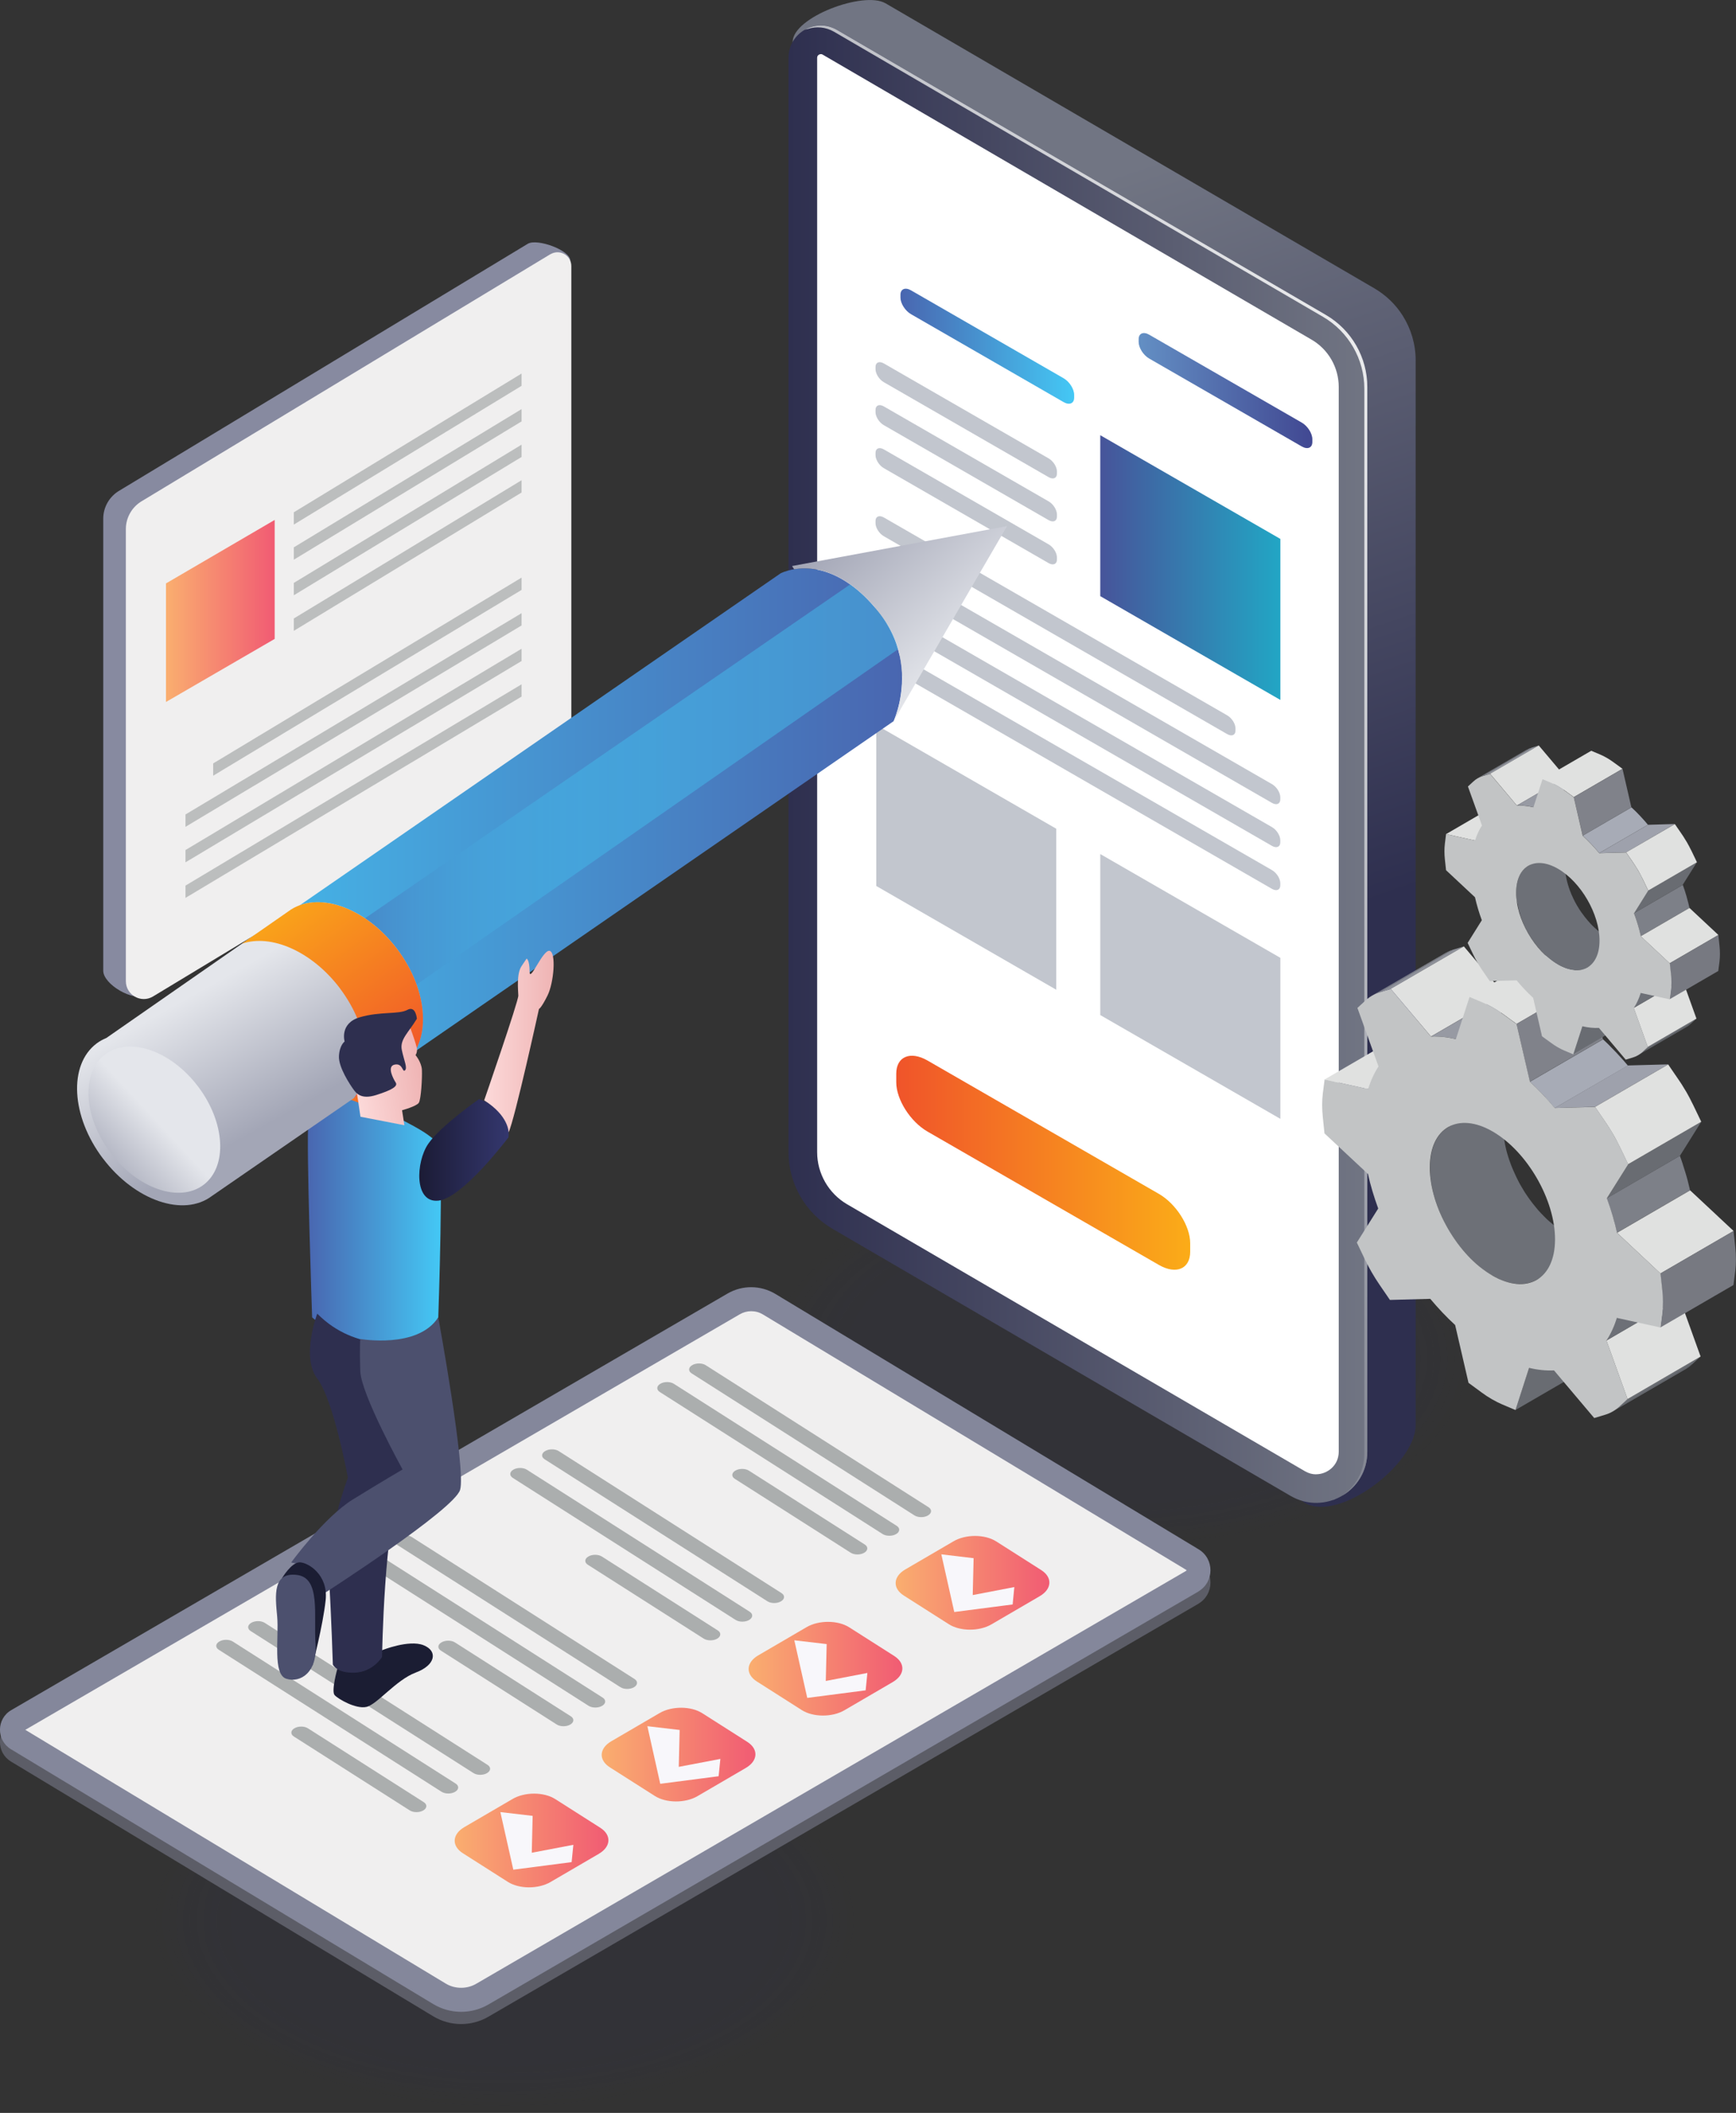
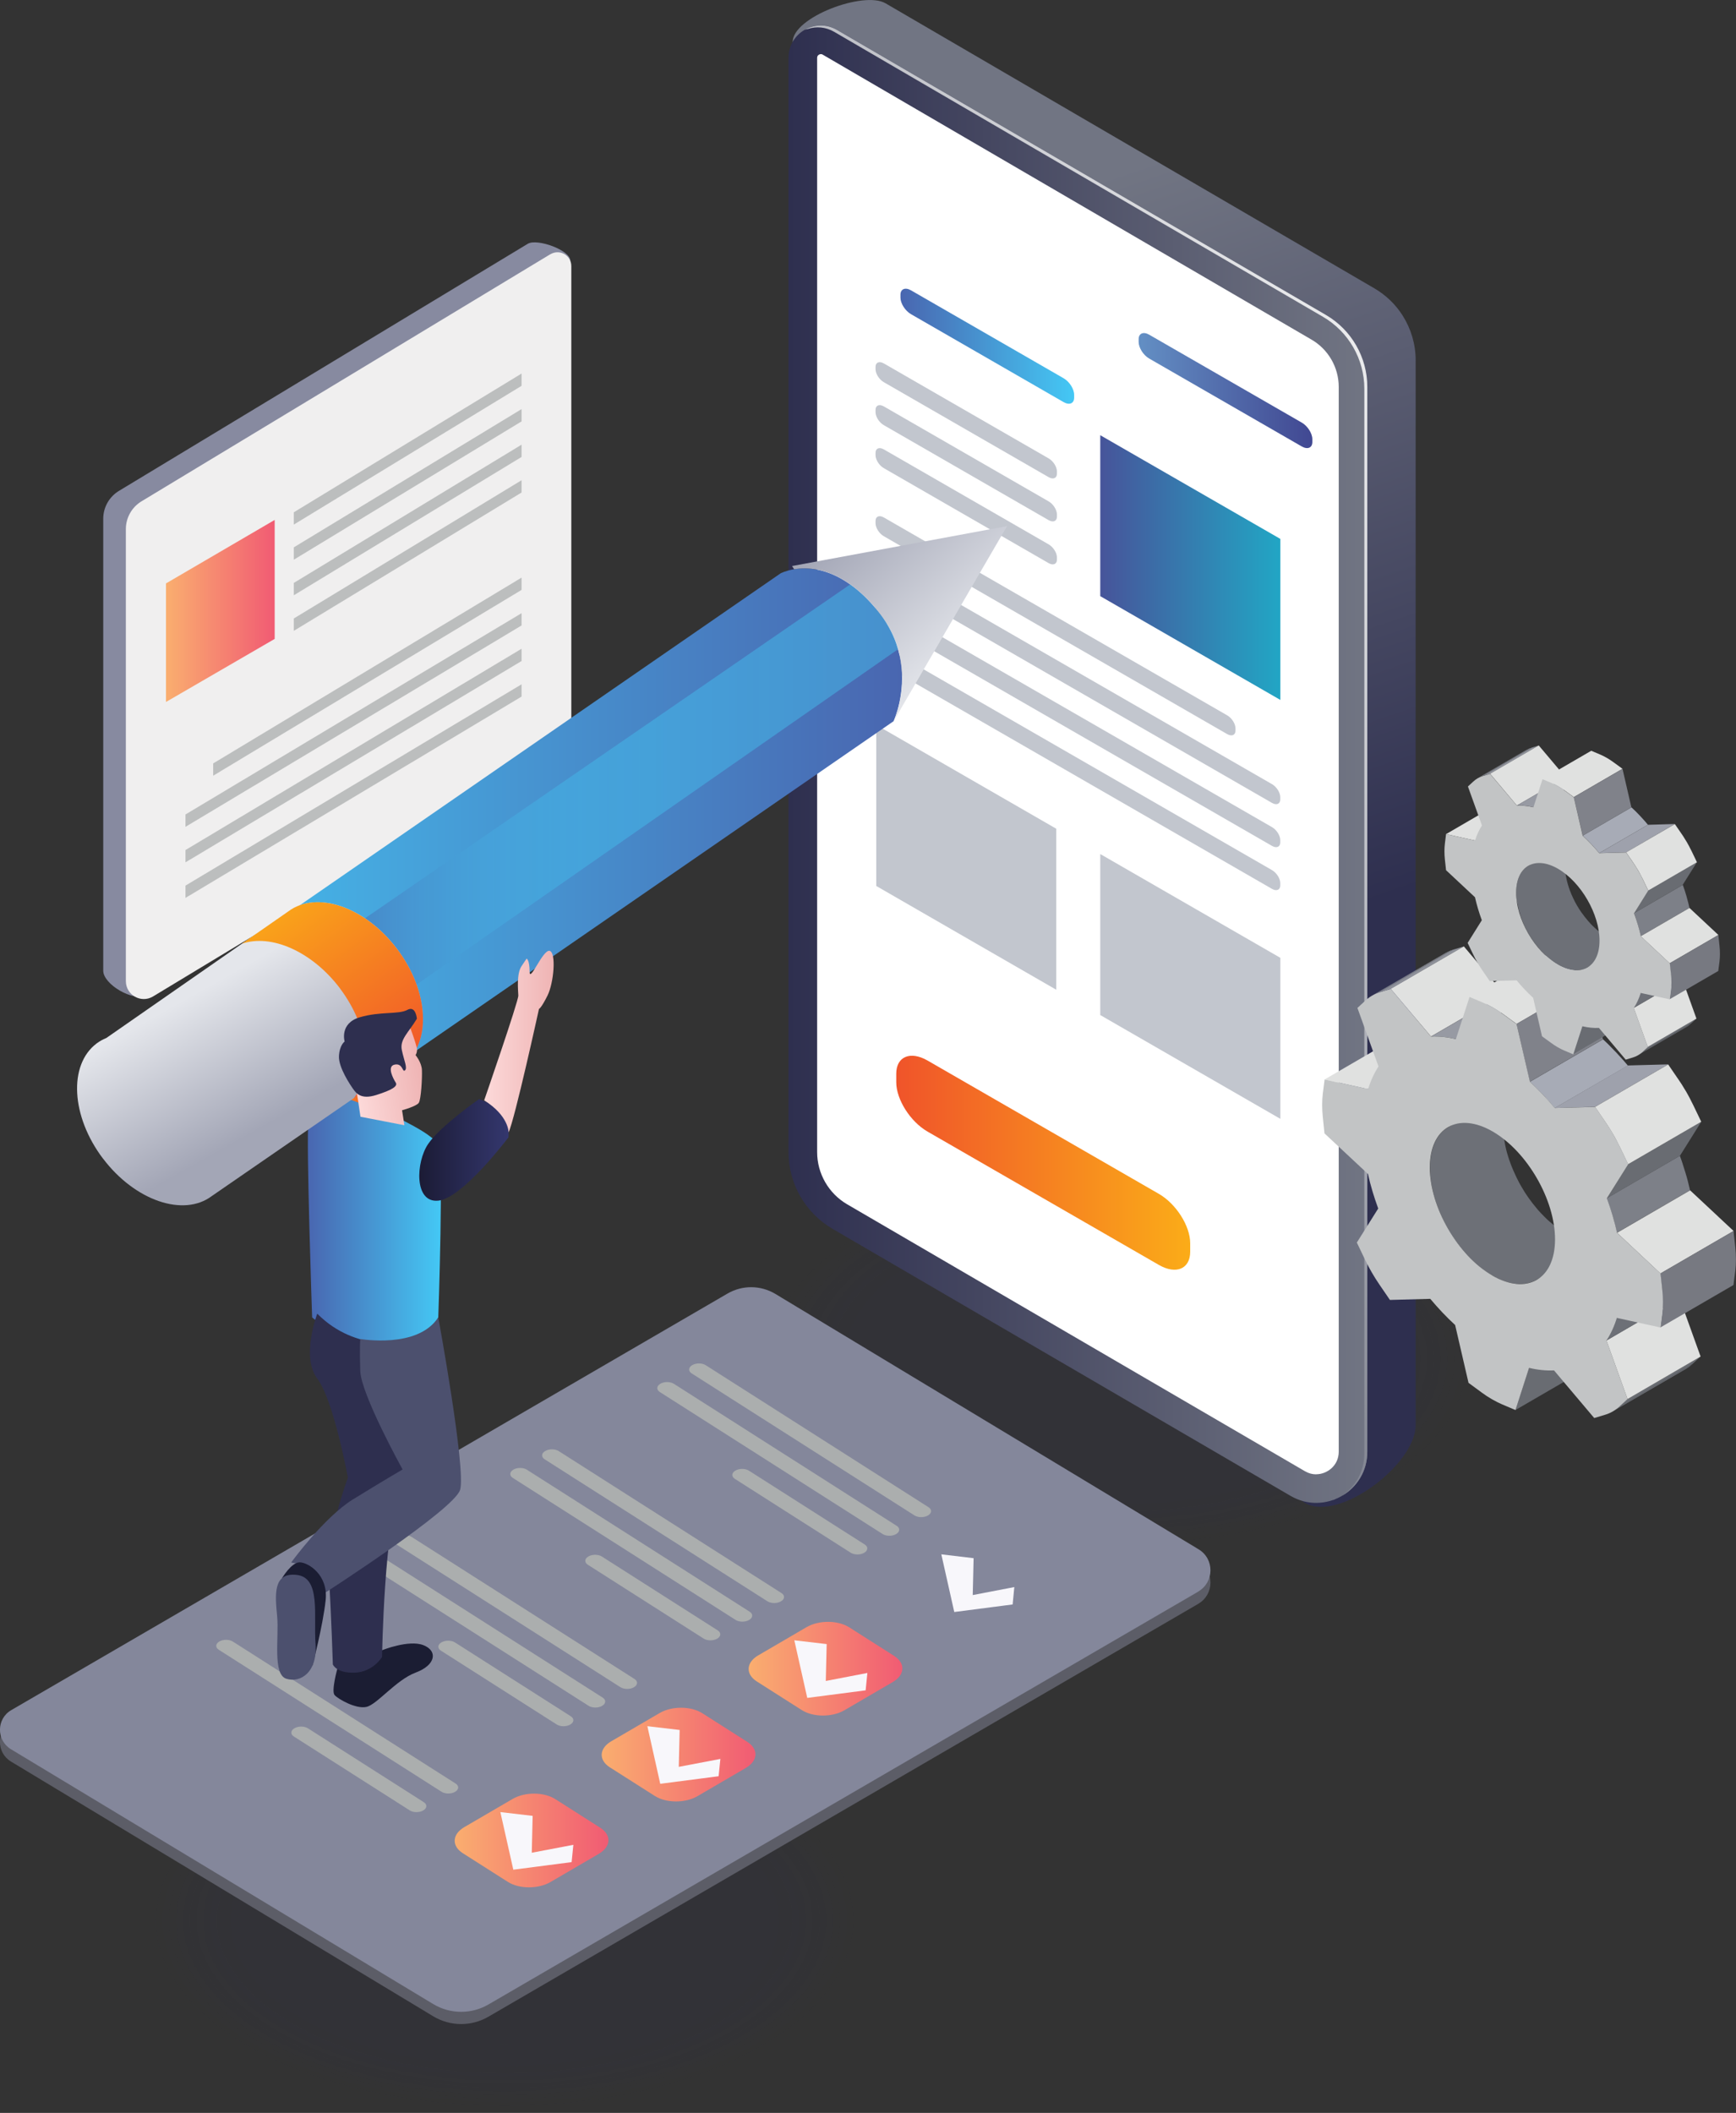
<svg xmlns="http://www.w3.org/2000/svg" xmlns:xlink="http://www.w3.org/1999/xlink" id="Layer_2" viewBox="0 0 238.77 290.52">
  <rect x="0" y="0" width="238.77" height="290.52" fill="#333333" stroke="none" />
  <defs>
    <style>.cls-1{opacity:.04;}.cls-1,.cls-2,.cls-3,.cls-4,.cls-5,.cls-6,.cls-7,.cls-8,.cls-9,.cls-10,.cls-11,.cls-12,.cls-13,.cls-14,.cls-15,.cls-16,.cls-17,.cls-18,.cls-19,.cls-20,.cls-21,.cls-22,.cls-23,.cls-24,.cls-25,.cls-26,.cls-27,.cls-28,.cls-29{fill:#2e2f4f;}.cls-30{fill:none;}.cls-2{opacity:.07;}.cls-3{opacity:.11;}.cls-31{fill:url(#linear-gradient);}.cls-32{clip-path:url(#clippath);}.cls-33{fill:#f8f7fb;}.cls-34{fill:#696c72;}.cls-35{fill:#f0efef;}.cls-36{fill:#fff;}.cls-37{fill:#7d8088;}.cls-38{fill:#81848c;}.cls-39{fill:#979aa3;}.cls-40{fill:#84879b;}.cls-41{fill:#9ea1ac;}.cls-42{fill:#c2c6ce;}.cls-43{fill:#c2c4c5;}.cls-44{fill:#8e919a;}.cls-45{fill:#858891;}.cls-46{fill:#abaeae;}.cls-47{fill:#a7abb6;}.cls-48{fill:#e0e1e0;}.cls-49{fill:#1b1d33;}.cls-50{fill:#898d95;}.cls-51{fill:#878aa0;}.cls-52{fill:#6d7077;}.cls-53{fill:#80828a;}.cls-54{fill:#5c5d67;}.cls-55{fill:#4c506e;}.cls-56{fill:#777981;}.cls-57{clip-path:url(#clippath-1);}.cls-58{clip-path:url(#clippath-4);}.cls-59{clip-path:url(#clippath-3);}.cls-60{clip-path:url(#clippath-2);}.cls-61{clip-path:url(#clippath-5);}.cls-5{opacity:.14;}.cls-6{opacity:.21;}.cls-7{opacity:.18;}.cls-8{opacity:.32;}.cls-62{fill:url(#linear-gradient-8);}.cls-63{fill:url(#linear-gradient-9);}.cls-64{fill:url(#linear-gradient-3);}.cls-65{fill:url(#linear-gradient-4);}.cls-66{fill:url(#linear-gradient-2);}.cls-67{fill:url(#linear-gradient-6);}.cls-68{fill:url(#linear-gradient-7);}.cls-69{fill:url(#linear-gradient-5);}.cls-70{fill:url(#linear-gradient-18);opacity:.43;}.cls-71{opacity:.14;}.cls-72{opacity:.75;}.cls-9{opacity:0;}.cls-73{fill:url(#linear-gradient-14);}.cls-74{fill:url(#linear-gradient-22);}.cls-75{fill:url(#linear-gradient-20);}.cls-76{fill:url(#linear-gradient-21);}.cls-77{fill:url(#linear-gradient-23);}.cls-78{fill:url(#linear-gradient-15);}.cls-79{fill:url(#linear-gradient-19);}.cls-80{fill:url(#linear-gradient-16);}.cls-81{fill:url(#linear-gradient-17);}.cls-82{fill:url(#linear-gradient-13);}.cls-83{fill:url(#linear-gradient-12);}.cls-84{fill:url(#linear-gradient-10);}.cls-85{fill:url(#linear-gradient-11);}.cls-86{fill:url(#linear-gradient-24);}.cls-87{fill:url(#linear-gradient-25);}.cls-88{isolation:isolate;}.cls-10{opacity:.57;}.cls-11{opacity:.61;}.cls-12{opacity:.54;}.cls-13{opacity:.5;}.cls-14{opacity:.89;}.cls-15{opacity:.82;}.cls-16{opacity:.86;}.cls-17{opacity:.79;}.cls-18{opacity:.68;}.cls-19{opacity:.71;}.cls-20{opacity:.75;}.cls-21{opacity:.29;}.cls-22{opacity:.25;}.cls-23{opacity:.46;}.cls-24{opacity:.43;}.cls-25{opacity:.39;}.cls-26{opacity:.36;}.cls-27{opacity:.64;}.cls-28{opacity:.93;}.cls-29{opacity:.96;}</style>
    <linearGradient id="linear-gradient" x1="-1121.39" y1="31.71" x2="-1156.2" y2="132.24" gradientTransform="translate(-990.88) rotate(-180) scale(1 -1)" gradientUnits="userSpaceOnUse">
      <stop offset="0" stop-color="#717583" />
      <stop offset="1" stop-color="#2e2f4f" />
    </linearGradient>
    <linearGradient id="linear-gradient-2" x1="-1178.95" y1="105.07" x2="-1099.34" y2="105.07" xlink:href="#linear-gradient" />
    <linearGradient id="linear-gradient-3" x1="151.33" y1="78.04" x2="176.1" y2="78.04" gradientUnits="userSpaceOnUse">
      <stop offset="0" stop-color="#47549a" />
      <stop offset=".99" stop-color="#22a5c4" />
    </linearGradient>
    <linearGradient id="linear-gradient-4" x1="123.85" y1="47.6" x2="147.73" y2="47.6" gradientUnits="userSpaceOnUse">
      <stop offset="0" stop-color="#4966b0" />
      <stop offset="1" stop-color="#44c8f5" />
    </linearGradient>
    <linearGradient id="linear-gradient-5" x1="156.61" y1="53.7" x2="180.49" y2="53.7" gradientUnits="userSpaceOnUse">
      <stop offset="0" stop-color="#638fc4" />
      <stop offset="1" stop-color="#414892" />
    </linearGradient>
    <linearGradient id="linear-gradient-6" x1="-1154.6" y1="159.87" x2="-1114.16" y2="159.87" gradientTransform="translate(-990.88) rotate(-180) scale(1 -1)" gradientUnits="userSpaceOnUse">
      <stop offset="0" stop-color="#fbac18" />
      <stop offset="1" stop-color="#f0542a" />
    </linearGradient>
    <linearGradient id="linear-gradient-7" x1="-1108.81" y1="124.38" x2="-1205.71" y2="60.83" gradientTransform="translate(-990.88) rotate(-180) scale(1 -1)" gradientUnits="userSpaceOnUse">
      <stop offset="0" stop-color="#717583" />
      <stop offset="1" stop-color="#fff" />
    </linearGradient>
    <linearGradient id="linear-gradient-8" x1="-1174.18" y1="206.3" x2="-1174.6" y2="206.02" xlink:href="#linear-gradient-7" />
    <linearGradient id="linear-gradient-9" x1="22.83" y1="84" x2="37.78" y2="84" gradientUnits="userSpaceOnUse">
      <stop offset="0" stop-color="#faae6f" />
      <stop offset=".99" stop-color="#f15c73" />
    </linearGradient>
    <linearGradient id="linear-gradient-10" x1="123.19" y1="217.63" x2="144.33" y2="217.63" xlink:href="#linear-gradient-9" />
    <linearGradient id="linear-gradient-11" x1="102.97" y1="229.44" x2="124.11" y2="229.44" xlink:href="#linear-gradient-9" />
    <linearGradient id="linear-gradient-12" x1="82.75" y1="241.25" x2="103.9" y2="241.25" xlink:href="#linear-gradient-9" />
    <linearGradient id="linear-gradient-13" x1="62.54" y1="253.07" x2="83.68" y2="253.07" xlink:href="#linear-gradient-9" />
    <linearGradient id="linear-gradient-14" x1="1000.05" y1="151.28" x2="1009.46" y2="151.28" gradientTransform="translate(-957.39)" xlink:href="#linear-gradient-6" />
    <linearGradient id="linear-gradient-15" x1="42.33" y1="168.02" x2="60.63" y2="168.02" xlink:href="#linear-gradient-4" />
    <linearGradient id="linear-gradient-16" x1="1009.84" y1="136.31" x2="1021.38" y2="136.31" gradientTransform="translate(-957.39)" gradientUnits="userSpaceOnUse">
      <stop offset="0" stop-color="#fcd9d9" />
      <stop offset="1" stop-color="#efb4b4" />
    </linearGradient>
    <linearGradient id="linear-gradient-17" x1="15.11" y1="120.49" x2="124.08" y2="120.49" gradientUnits="userSpaceOnUse">
      <stop offset="0" stop-color="#44c8f5" />
      <stop offset="1" stop-color="#4966b0" />
    </linearGradient>
    <linearGradient id="linear-gradient-18" x1="50.21" y1="109.29" x2="123.52" y2="109.29" gradientUnits="userSpaceOnUse">
      <stop offset="0" stop-color="#4966b0" />
      <stop offset=".03" stop-color="#4872b8" />
      <stop offset=".1" stop-color="#478ccb" />
      <stop offset=".18" stop-color="#45a2da" />
      <stop offset=".27" stop-color="#45b3e6" />
      <stop offset=".38" stop-color="#44bfee" />
      <stop offset=".55" stop-color="#44c6f3" />
      <stop offset="1" stop-color="#44c8f5" />
    </linearGradient>
    <linearGradient id="linear-gradient-19" x1="-331.55" y1="676.15" x2="-348.33" y2="663.45" gradientTransform="translate(-676.02 389.05) rotate(97.91) scale(1 -1)" gradientUnits="userSpaceOnUse">
      <stop offset=".02" stop-color="#a3a6b6" />
      <stop offset="1" stop-color="#e4e6eb" />
    </linearGradient>
    <linearGradient id="linear-gradient-20" x1="-320.24" y1="651.16" x2="-328.96" y2="658.3" gradientTransform="translate(-676.75 -78.96) rotate(135) scale(1 -1)" xlink:href="#linear-gradient-19" />
    <linearGradient id="linear-gradient-21" x1="-424.61" y1="741.49" x2="-408.52" y2="760.85" xlink:href="#linear-gradient-19" />
    <linearGradient id="linear-gradient-22" x1="-362.78" y1="670.29" x2="-340.24" y2="692.28" gradientTransform="translate(-676.02 389.05) rotate(97.91) scale(1 -1)" xlink:href="#linear-gradient-6" />
    <linearGradient id="linear-gradient-23" x1="1015.05" y1="158.12" x2="1027.34" y2="158.12" gradientTransform="translate(-957.39)" gradientUnits="userSpaceOnUse">
      <stop offset="0" stop-color="#1b1b35" />
      <stop offset="1" stop-color="#34376e" />
    </linearGradient>
    <linearGradient id="linear-gradient-24" x1="819.1" y1="195.02" x2="828.44" y2="195.02" gradientTransform="translate(-790.58 81.11) rotate(-8.84)" xlink:href="#linear-gradient-16" />
    <linearGradient id="linear-gradient-25" x1="1023.99" y1="143.2" x2="1033.54" y2="143.2" xlink:href="#linear-gradient-16" />
    <clipPath id="clippath">
      <path class="cls-30" d="m221.83,194.06l10.06-5.84c.32-.19.62-.41.9-.66l-10.06,5.84c-.28.26-.58.48-.9.66Z" />
    </clipPath>
    <clipPath id="clippath-1">
      <path class="cls-30" d="m198.78,131.05l-10.06,5.84c.35-.2.72-.36,1.11-.48l10.06-5.84c-.39.12-.76.28-1.11.48Z" />
    </clipPath>
    <clipPath id="clippath-2">
      <path class="cls-30" d="m220.95,184.32l10.06-5.84c.59-.9,1.07-1.94,1.43-3.11l-10.06,5.84c-.36,1.17-.84,2.21-1.43,3.11Z" />
    </clipPath>
    <clipPath id="clippath-3">
      <path class="cls-30" d="m225.29,145.08l6.7-3.89c.21-.12.41-.27.6-.44l-6.7,3.89c-.19.17-.39.32-.6.44Z" />
    </clipPath>
    <clipPath id="clippath-4">
      <path class="cls-30" d="m209.94,103.11l-6.7,3.89c.23-.13.48-.24.74-.32l6.7-3.89c-.26.08-.51.18-.74.32Z" />
    </clipPath>
    <clipPath id="clippath-5">
      <path class="cls-30" d="m224.7,138.59l6.7-3.89c.39-.6.71-1.29.95-2.07l-6.7,3.89c-.24.78-.56,1.47-.95,2.07Z" />
    </clipPath>
  </defs>
  <g id="Layer_1-2">
    <g class="cls-71">
      <ellipse class="cls-9" cx="153.91" cy="186.82" rx="49.84" ry="26.48" />
      <ellipse class="cls-1" cx="153.91" cy="186.82" rx="48.91" ry="25.98" />
      <ellipse class="cls-2" cx="153.91" cy="186.82" rx="47.97" ry="25.49" />
      <ellipse class="cls-3" cx="153.91" cy="186.82" rx="47.04" ry="24.99" />
      <ellipse class="cls-5" cx="153.91" cy="186.82" rx="46.11" ry="24.49" />
      <ellipse class="cls-7" cx="153.91" cy="186.82" rx="45.18" ry="24" />
      <ellipse class="cls-6" cx="153.91" cy="186.82" rx="44.24" ry="23.5" />
      <ellipse class="cls-22" cx="153.91" cy="186.82" rx="43.31" ry="23.01" />
      <ellipse class="cls-21" cx="153.91" cy="186.82" rx="42.38" ry="22.51" />
      <ellipse class="cls-8" cx="153.91" cy="186.82" rx="41.45" ry="22.02" />
      <ellipse class="cls-26" cx="153.91" cy="186.82" rx="40.51" ry="21.52" />
      <ellipse class="cls-25" cx="153.91" cy="186.82" rx="39.58" ry="21.03" />
      <ellipse class="cls-24" cx="153.91" cy="186.82" rx="38.65" ry="20.53" />
      <ellipse class="cls-23" cx="153.91" cy="186.82" rx="37.71" ry="20.04" />
      <ellipse class="cls-13" cx="153.91" cy="186.82" rx="36.78" ry="19.54" />
      <ellipse class="cls-12" cx="153.91" cy="186.82" rx="35.85" ry="19.05" />
      <ellipse class="cls-10" cx="153.91" cy="186.82" rx="34.92" ry="18.55" />
      <ellipse class="cls-11" cx="153.91" cy="186.82" rx="33.98" ry="18.05" />
      <ellipse class="cls-27" cx="153.91" cy="186.82" rx="33.05" ry="17.56" />
      <ellipse class="cls-18" cx="153.91" cy="186.82" rx="32.12" ry="17.06" />
      <ellipse class="cls-19" cx="153.91" cy="186.82" rx="31.19" ry="16.57" />
-       <ellipse class="cls-20" cx="153.91" cy="186.82" rx="30.25" ry="16.07" />
      <ellipse class="cls-17" cx="153.91" cy="186.82" rx="29.32" ry="15.58" />
      <ellipse class="cls-15" cx="153.91" cy="186.82" rx="28.39" ry="15.08" />
      <ellipse class="cls-16" cx="153.91" cy="186.82" rx="27.46" ry="14.59" />
      <ellipse class="cls-14" cx="153.91" cy="186.82" rx="26.52" ry="14.09" />
      <ellipse class="cls-28" cx="153.91" cy="186.82" rx="25.59" ry="13.6" />
      <ellipse class="cls-29" cx="153.91" cy="186.82" rx="24.66" ry="13.1" />
      <ellipse class="cls-4" cx="153.91" cy="186.82" rx="23.73" ry="12.6" />
    </g>
    <g class="cls-71">
      <ellipse class="cls-9" cx="69.41" cy="264.05" rx="49.84" ry="26.48" />
      <ellipse class="cls-1" cx="69.41" cy="264.05" rx="48.91" ry="25.98" />
      <ellipse class="cls-2" cx="69.41" cy="264.05" rx="47.97" ry="25.49" />
      <ellipse class="cls-3" cx="69.41" cy="264.05" rx="47.04" ry="24.99" />
      <ellipse class="cls-5" cx="69.41" cy="264.05" rx="46.11" ry="24.49" />
      <ellipse class="cls-7" cx="69.41" cy="264.05" rx="45.18" ry="24" />
      <ellipse class="cls-6" cx="69.41" cy="264.05" rx="44.24" ry="23.5" />
      <ellipse class="cls-22" cx="69.41" cy="264.05" rx="43.31" ry="23.01" />
      <ellipse class="cls-21" cx="69.41" cy="264.05" rx="42.38" ry="22.51" />
      <ellipse class="cls-8" cx="69.41" cy="264.05" rx="41.45" ry="22.02" />
      <ellipse class="cls-26" cx="69.41" cy="264.05" rx="40.51" ry="21.52" />
      <ellipse class="cls-25" cx="69.41" cy="264.05" rx="39.58" ry="21.03" />
      <ellipse class="cls-24" cx="69.41" cy="264.05" rx="38.65" ry="20.53" />
      <ellipse class="cls-23" cx="69.41" cy="264.05" rx="37.71" ry="20.04" />
      <ellipse class="cls-13" cx="69.41" cy="264.05" rx="36.78" ry="19.54" />
      <ellipse class="cls-12" cx="69.41" cy="264.05" rx="35.85" ry="19.05" />
      <ellipse class="cls-10" cx="69.41" cy="264.05" rx="34.92" ry="18.55" />
      <ellipse class="cls-11" cx="69.41" cy="264.05" rx="33.98" ry="18.05" />
      <ellipse class="cls-27" cx="69.41" cy="264.05" rx="33.05" ry="17.56" />
      <ellipse class="cls-18" cx="69.41" cy="264.05" rx="32.12" ry="17.06" />
      <ellipse class="cls-19" cx="69.41" cy="264.05" rx="31.19" ry="16.57" />
      <ellipse class="cls-20" cx="69.41" cy="264.05" rx="30.25" ry="16.07" />
      <ellipse class="cls-17" cx="69.41" cy="264.05" rx="29.32" ry="15.58" />
      <ellipse class="cls-15" cx="69.41" cy="264.05" rx="28.39" ry="15.08" />
      <ellipse class="cls-16" cx="69.41" cy="264.05" rx="27.46" ry="14.59" />
      <ellipse class="cls-14" cx="69.41" cy="264.05" rx="26.52" ry="14.09" />
      <ellipse class="cls-28" cx="69.41" cy="264.05" rx="25.59" ry="13.6" />
      <ellipse class="cls-29" cx="69.41" cy="264.05" rx="24.66" ry="13.1" />
      <ellipse class="cls-4" cx="69.41" cy="264.05" rx="23.73" ry="12.6" />
    </g>
    <path class="cls-31" d="m121.79.45l67.23,39.19c1.61.94,2.94,2.23,3.9,3.75,1.15,1.81,1.79,3.94,1.79,6.15v146.4c0,5.42-10.58,13.43-15.26,10.7l-27.58-19.57-30.69-21.77c-3.76-2.19-6.06-6.21-6.06-10.56L109.02,5.78c0-3.43,9.81-7.06,12.76-5.33Z" />
    <path class="cls-66" d="m177.5,205.68l-62.98-36.71c-3.76-2.19-6.07-6.21-6.07-10.56V7.95c0-3.43,3.72-5.56,6.68-3.84l67.24,39.19c3.52,2.05,5.69,5.83,5.69,9.9v146.41c0,5.42-5.88,8.8-10.56,6.07Z" />
    <path class="cls-36" d="m181.03,202.71c1.49,0,3.1-1.18,3.1-3.1V53.2c0-2.67-1.43-5.16-3.74-6.5L113.15,7.51c-.12-.07-.2-.07-.25-.07-.1,0-.51.09-.51.51v150.47c0,2.94,1.58,5.68,4.11,7.16l62.98,36.71c.49.29,1.01.43,1.54.43h0Z" />
    <polygon class="cls-64" points="151.33 81.97 176.1 96.24 176.1 74.1 151.33 59.84 151.33 81.97" />
    <polygon class="cls-42" points="151.33 139.57 176.1 153.84 176.1 131.7 151.33 117.43 151.33 139.57" />
    <polygon class="cls-42" points="120.52 121.82 145.28 136.09 145.28 113.95 120.52 99.68 120.52 121.82" />
    <path class="cls-65" d="m125.3,43.2l20.99,12.09c.8.46,1.45.18,1.45-.61v-.39c0-.8-.65-1.82-1.45-2.28l-20.99-12.09c-.8-.46-1.45-.18-1.45.61v.39c0,.8.65,1.82,1.45,2.28Z" />
    <path class="cls-69" d="m158.06,49.3l20.99,12.09c.8.46,1.45.18,1.45-.61v-.39c0-.8-.65-1.82-1.45-2.28l-20.99-12.09c-.8-.46-1.45-.18-1.45.61v.39c0,.8.65,1.82,1.45,2.28Z" />
    <path class="cls-42" d="m121.56,52.55l22.67,13.06c.63.36,1.14.14,1.14-.48v-.31c0-.63-.51-1.43-1.14-1.79l-22.67-13.06c-.63-.36-1.14-.14-1.14.48v.31c0,.63.51,1.43,1.14,1.79Z" />
    <path class="cls-42" d="m121.56,58.46l22.67,13.06c.63.36,1.14.14,1.14-.48v-.31c0-.63-.51-1.43-1.14-1.79l-22.67-13.06c-.63-.36-1.14-.14-1.14.48v.31c0,.63.51,1.43,1.14,1.79Z" />
    <path class="cls-42" d="m121.56,64.37l22.67,13.06c.63.36,1.14.14,1.14-.48v-.31c0-.63-.51-1.43-1.14-1.79l-22.67-13.06c-.63-.36-1.14-.14-1.14.48v.31c0,.63.51,1.43,1.14,1.79Z" />
    <path class="cls-42" d="m121.56,73.73l47.23,27.21c.63.36,1.14.14,1.14-.48v-.31c0-.63-.51-1.43-1.14-1.79l-47.23-27.21c-.63-.36-1.14-.14-1.14.48v.31c0,.63.51,1.43,1.14,1.79Z" />
    <path class="cls-42" d="m121.56,79.64l53.39,30.76c.63.36,1.14.14,1.14-.48v-.31c0-.63-.51-1.43-1.14-1.79l-53.39-30.76c-.63-.36-1.14-.14-1.14.48v.31c0,.63.51,1.43,1.14,1.79Z" />
    <path class="cls-42" d="m121.56,85.55l53.39,30.76c.63.36,1.14.14,1.14-.48v-.31c0-.63-.51-1.43-1.14-1.79l-53.39-30.76c-.63-.36-1.14-.14-1.14.48v.31c0,.63.51,1.43,1.14,1.79Z" />
    <path class="cls-42" d="m121.56,91.46l53.39,30.76c.63.36,1.14.14,1.14-.48v-.31c0-.63-.51-1.43-1.14-1.79l-53.39-30.76c-.63-.36-1.14-.14-1.14.48v.31c0,.63.51,1.43,1.14,1.79Z" />
    <path class="cls-67" d="m127.57,155.59l31.83,18.34c2.37,1.36,4.3.54,4.3-1.82v-1.17c0-2.37-1.94-5.42-4.3-6.78l-31.83-18.34c-2.37-1.36-4.3-.54-4.3,1.82v1.17c0,2.37,1.94,5.42,4.3,6.78Z" />
    <path class="cls-68" d="m187.65,199.87V53.46c0-4.08-2.17-7.85-5.69-9.9L114.72,4.37c-1.17-.68-2.46-.76-3.59-.39-.14.03-.29.06-.43.11,1.3-.73,2.95-.83,4.43.03l67.24,39.19c3.52,2.05,5.69,5.83,5.69,9.9v146.41c0,2.69-1.45,4.88-3.48,6.06,1.81-1.23,3.07-3.3,3.07-5.8Z" />
    <path class="cls-62" d="m183.45,206.21s-.08.03-.12.05c.12-.06.23-.12.34-.19-.07.05-.15.1-.22.14Z" />
    <path class="cls-51" d="m72.61,33.51l-56.19,33.95c-1.37.8-2.22,2.27-2.22,3.86v62.15c0,1.9,4.19,4.31,5.84,3.36l53.5-34.85c1.19-.7,1.93-1.97,1.93-3.36l2.97-62.77c0-1.47-4.56-3.08-5.83-2.34Z" />
    <path class="cls-35" d="m75.72,34.94l-56.19,33.95c-1.37.8-2.22,2.27-2.22,3.86v62.15c0,1.9,2.06,3.09,3.71,2.13l55.63-33.62c1.19-.7,1.93-1.97,1.93-3.36v-63.46c0-1.47-1.59-2.38-2.86-1.64Z" />
    <g class="cls-72">
      <polygon class="cls-46" points="71.74 51.36 71.74 53.05 40.41 72.13 40.41 70.44 71.74 51.36" />
      <polygon class="cls-46" points="71.74 56.25 71.74 57.94 40.41 76.96 40.41 75.26 71.74 56.25" />
      <polygon class="cls-46" points="71.74 61.14 71.74 62.83 40.41 81.85 40.41 80.15 71.74 61.14" />
      <polygon class="cls-46" points="71.74 66.03 71.74 67.72 40.41 86.74 40.41 85.04 71.74 66.03" />
    </g>
    <g class="cls-72">
      <polygon class="cls-46" points="71.74 79.42 71.74 81.11 29.32 106.66 29.32 104.97 71.74 79.42" />
      <polygon class="cls-46" points="71.74 84.31 71.74 86 25.51 113.69 25.51 111.99 71.74 84.31" />
      <polygon class="cls-46" points="71.74 89.2 71.74 90.89 25.51 118.57 25.51 116.88 71.74 89.2" />
      <polygon class="cls-46" points="71.74 94.09 71.74 95.78 25.51 123.46 25.51 121.77 71.74 94.09" />
    </g>
    <polygon class="cls-63" points="22.83 80.22 22.83 96.52 37.78 87.85 37.78 71.49 22.83 80.22" />
    <path class="cls-54" d="m164.82,220.52l-97.65,56.78c-2.35,1.36-5.25,1.34-7.58-.06L1.51,242.21c-2.04-1.23-2.01-4.19.04-5.38l98.52-57.28c2.04-1.18,4.55-1.16,6.57.05l58.22,35.12c2.19,1.32,2.17,4.51-.05,5.8Z" />
    <path class="cls-40" d="m164.82,218.84l-97.65,56.78c-2.35,1.36-5.25,1.34-7.58-.06L1.51,240.52c-2.04-1.23-2.01-4.19.04-5.38l98.52-57.28c2.04-1.18,4.55-1.16,6.57.05l58.22,35.12c2.19,1.32,2.17,4.51-.05,5.8Z" />
-     <path class="cls-35" d="m63.43,273.32c.73,0,1.45-.19,2.08-.56l97.65-56.78s.04-.08.03-.1l-58.25-35.14c-.49-.3-1.05-.45-1.62-.45s-1.1.15-1.58.43L3.48,237.85l57.81,34.88c.64.39,1.38.59,2.13.59h0Z" />
-     <path class="cls-84" d="m124.3,219.38l6.19,3.94c1.56,1,4.19,1.01,5.87.03l6.65-3.88c1.68-.98,1.77-2.58.21-3.58l-6.19-3.94c-1.56-1-4.19-1.01-5.87-.03l-6.65,3.88c-1.68.98-1.77,2.58-.21,3.58Z" />
    <path class="cls-46" d="m95.13,188.84l30.65,19.53c.49.31,1.33.32,1.86,0h0c.53-.31.56-.82.07-1.13l-30.65-19.53c-.49-.31-1.33-.32-1.86,0h0c-.53.31-.56.82-.07,1.13Z" />
    <path class="cls-46" d="m90.75,191.4l30.65,19.53c.49.31,1.33.32,1.86,0h0c.53-.31.56-.82.07-1.13l-30.65-19.53c-.49-.31-1.33-.32-1.86,0h0c-.53.31-.56.82-.07,1.13Z" />
    <path class="cls-46" d="m101.07,203.34l15.94,10.16c.49.31,1.33.32,1.86,0h0c.53-.31.56-.82.07-1.13l-15.94-10.16c-.49-.31-1.33-.32-1.86,0h0c-.53.31-.56.82-.07,1.13Z" />
    <polygon class="cls-33" points="139.28 220.61 131.25 221.65 129.47 213.72 133.91 214.25 133.79 219.32 139.51 218.22 139.28 220.61" />
    <path class="cls-85" d="m104.08,231.19l6.19,3.94c1.56,1,4.19,1.01,5.87.03l6.65-3.88c1.68-.98,1.77-2.58.21-3.58l-6.19-3.94c-1.56-1-4.19-1.01-5.87-.03l-6.65,3.88c-1.68.98-1.77,2.58-.21,3.58Z" />
    <path class="cls-46" d="m74.91,200.65l30.65,19.53c.49.31,1.33.32,1.86,0h0c.53-.31.56-.82.07-1.13l-30.65-19.53c-.49-.31-1.33-.32-1.86,0h0c-.53.31-.56.82-.07,1.13Z" />
    <path class="cls-46" d="m70.53,203.21l30.65,19.53c.49.31,1.33.32,1.86,0h0c.53-.31.56-.82.07-1.13l-30.65-19.53c-.49-.31-1.33-.32-1.86,0h0c-.53.31-.56.82-.07,1.13Z" />
    <path class="cls-46" d="m80.85,215.15l15.94,10.16c.49.31,1.33.32,1.86,0h0c.53-.31.56-.82.07-1.13l-15.94-10.16c-.49-.31-1.33-.32-1.86,0h0c-.53.31-.56.82-.07,1.13Z" />
    <polygon class="cls-33" points="119.06 232.42 111.03 233.46 109.25 225.54 113.7 226.06 113.58 231.13 119.3 230.03 119.06 232.42" />
    <path class="cls-83" d="m83.87,243l6.19,3.94c1.56,1,4.19,1.01,5.87.03l6.65-3.88c1.68-.98,1.77-2.58.21-3.58l-6.19-3.94c-1.56-1-4.19-1.01-5.87-.03l-6.65,3.88c-1.68.98-1.77,2.58-.21,3.58Z" />
    <path class="cls-46" d="m54.69,212.46l30.65,19.53c.49.31,1.33.32,1.86,0h0c.53-.31.56-.82.07-1.13l-30.65-19.53c-.49-.31-1.33-.32-1.86,0h0c-.53.31-.56.82-.07,1.13Z" />
    <path class="cls-46" d="m50.31,215.02l30.65,19.53c.49.31,1.33.32,1.86,0h0c.53-.31.56-.82.07-1.13l-30.65-19.53c-.49-.31-1.33-.32-1.86,0h0c-.53.31-.56.82-.07,1.13Z" />
    <path class="cls-46" d="m60.64,226.96l15.94,10.16c.49.31,1.33.32,1.86,0h0c.53-.31.56-.82.07-1.13l-15.94-10.16c-.49-.31-1.33-.32-1.86,0h0c-.53.31-.56.82-.07,1.13Z" />
    <polygon class="cls-33" points="98.84 244.23 90.81 245.27 89.04 237.35 93.48 237.87 93.36 242.94 99.08 241.85 98.84 244.23" />
    <path class="cls-82" d="m63.65,254.81l6.19,3.94c1.56,1,4.19,1.01,5.87.03l6.65-3.88c1.68-.98,1.77-2.58.21-3.58l-6.19-3.94c-1.56-1-4.19-1.01-5.87-.03l-6.65,3.88c-1.68.98-1.77,2.58-.21,3.58Z" />
-     <path class="cls-46" d="m34.48,224.27l30.65,19.53c.49.31,1.33.32,1.86,0h0c.53-.31.56-.82.07-1.13l-30.65-19.53c-.49-.31-1.33-.32-1.86,0h0c-.53.31-.56.82-.07,1.13Z" />
    <path class="cls-46" d="m30.09,226.84l30.65,19.53c.49.31,1.33.32,1.86,0h0c.53-.31.56-.82.07-1.13l-30.65-19.53c-.49-.31-1.33-.32-1.86,0h0c-.53.31-.56.82-.07,1.13Z" />
    <path class="cls-46" d="m40.42,238.77l15.94,10.16c.49.31,1.33.32,1.86,0h0c.53-.31.56-.82.07-1.13l-15.94-10.16c-.49-.31-1.33-.32-1.86,0h0c-.53.31-.56.82-.07,1.13Z" />
    <polygon class="cls-33" points="78.62 256.04 70.6 257.08 68.82 249.16 73.26 249.68 73.14 254.75 78.86 253.66 78.62 256.04" />
    <path class="cls-49" d="m46.39,229.48s-.85,3.06-.37,3.59c.47.53,2.9,1.95,4.37,1.63,1.48-.32,4.06-3.71,6.8-4.73,2.74-1.02,3.06-2.97,1.05-3.76s-5.68.69-5.68.69l-6.18,2.57Z" />
    <path class="cls-73" d="m42.66,153.41l4.44-5.86s2.61-.61,3.79.88l1.18,1.49-4.44,5.21-4.97-1.72Z" />
    <path class="cls-78" d="m48.02,151.12s6.58,2.49,7.77,3.12c1.19.63,3.68,1.92,4.49,3.11.8,1.19,0,23.79,0,23.79,0,0-.87,3.24-6.73,3.73s-10.62-3.73-10.62-3.73c0,0-.84-24.18-.51-26.9.32-2.72,4.1-2.16,4.53-2.23.43-.06,1.08-.9,1.08-.9Z" />
    <path class="cls-4" d="m43.64,180.61s-2.27,5.96,0,8.95c2.27,2.99,4.21,13.63,4.21,13.63,0,0-2.96,7.71-2.61,13.54.35,5.83.54,12.13.54,12.13,0,0,.47,1.22,3.01,1.13,2.54-.09,3.76-2.16,3.76-2.16,0,0,.28-18.52,2.63-23.59,2.35-5.08.75-19.75.75-19.75,0,0-6.91,1.58-12.29-3.86Z" />
    <path class="cls-55" d="m60.28,181.14s3.85,20.97,3,23.72c-.85,2.74-18.53,14.12-18.53,14.12,0,0-.94-3.38-2.82-3.76l-1.88-.38s4.51-6.2,8.46-8.65c3.95-2.44,6.86-4.14,6.86-4.14,0,0-5.72-10.34-5.82-13.54s0-4.4,0-4.4c0,0,7.93,1.39,10.73-2.98Z" />
    <path class="cls-49" d="m38.78,217.01s1.29-2.19,2.43-2.19,3.96,1.68,3.58,5.21c-.38,3.53-1.81,8.98-1.81,8.98l-4.2-11.99Z" />
    <path class="cls-55" d="m40.81,216.55c-3.3-.38-2.97,2.77-2.69,5.7.27,2.93-.66,7.98,1.27,8.58,1.93.6,4.29-.87,4.01-4.78s.76-9.12-2.58-9.5Z" />
    <polygon class="cls-80" points="52.45 139.21 59.36 125.44 63.99 126.5 55.69 147.17 52.45 139.21" />
    <path class="cls-81" d="m30.63,162.82l92.28-63.66s0,0,0-.02c.12-.27,1.69-3.81.97-8.24-.35-2.13-1.22-4.47-3.04-6.75-1.34-1.68-2.66-2.91-3.92-3.8-3.19-2.27-5.98-2.37-7.71-2.08-1.16.2-1.84.56-1.84.56L15.11,142.5l15.52,20.32Z" />
    <path class="cls-70" d="m53.21,138.22l70.31-48.95c-.35-2.13-.86-2.84-2.67-5.11-1.34-1.68-2.66-2.91-3.92-3.8l-66.73,45.91,3.01,11.96Z" />
    <path class="cls-79" d="m14.16,159.3c-4.38-5.79-4.77-12.88-.88-15.82.42-.32.88-.56,1.35-.76h0s25.01-17.39,25.01-17.39c3.9-2.94,10.6-.64,14.98,5.16,4.38,5.79,4.77,12.88.88,15.82-.18.14-.37.25-.56.36h0s-25.8,17.78-25.8,17.78c-3.9,2.94-10.6.64-14.98-5.16Z" />
-     <ellipse class="cls-75" cx="21.22" cy="153.96" rx="7.55" ry="11.23" transform="translate(-88.55 43.94) rotate(-37.09)" />
    <path class="cls-76" d="m122.92,99.14l15.59-26.8-29.57,5.49.29.44c1.73-.29,4.52-.19,7.71,2.08,1.26.89,2.58,2.13,3.92,3.8,1.81,2.28,2.69,4.62,3.04,6.75.72,4.43-.85,7.97-.97,8.24Z" />
    <path class="cls-74" d="m46.77,135.91c-3.86-5.11-9.51-7.55-13.52-6.14l6.39-4.44c3.9-2.94,10.6-.64,14.98,5.16,4.38,5.79,4.77,12.88.88,15.82-.18.14-.37.25-.56.36h0s-6.29,4.34-6.29,4.34c2.83-3.39,2.13-9.77-1.89-15.1Z" />
    <path class="cls-77" d="m65.91,151.12s2.75.93,3.5,2.28.52,2.99.52,2.99c0,0-6.29,8.37-9.65,8.7-3.35.34-3.09-5.31-1.39-7.8,1.7-2.49,7.02-6.18,7.02-6.18Z" />
    <path class="cls-86" d="m56.08,140.36s1.27,3.39,1.28,3.94c0,.55-.21.77-.21.77,0,0,.84,1,.88,2.05.05,1.05-.11,4.04-.43,4.52-.32.48-2.3,1.02-2.3,1.02l.32,2.06-6.04-1.17s-.65-4.42-.7-4.51,2.05-9.16,2.05-9.16l5.15.49Z" />
    <path class="cls-4" d="m57.33,140.09c-1.15,1.9-2.37,2.83-2.06,4.3.31,1.47.8,2.44.43,2.78-.37.34-.27-1.01-1.41-.79s-.18,1.98.14,2.48-.53,1.02-2.67,1.7c-2.14.68-2.79-.27-3.19-.83s-2.02-2.96-1.95-4.5c.07-1.53.78-2.02.78-2.02,0,0-.74-2.51,2.1-3.34,2.84-.83,5.33-.36,6.52-1.01,1.19-.65,1.32,1.24,1.32,1.24Z" />
    <path class="cls-87" d="m66.6,151.28s4.72-13.64,4.69-14.39c-.03-.75-.26-3,.44-4.04l.7-1.04s.41.16.41,1.78,1.81-3.05,2.75-2.85.59,4.4-.29,6.16c-.88,1.76-1.17,1.83-1.17,1.83,0,0-3.33,15.21-4.18,16.97,0,0,.06-2.25-3.35-4.4Z" />
    <polygon class="cls-34" points="208.43 193.88 218.49 188.04 220.36 182.24 210.3 188.08 208.43 193.88" />
    <polygon class="cls-48" points="188.17 149.75 198.23 143.9 192.24 142.58 182.18 148.43 188.17 149.75" />
    <path class="cls-52" d="m196.85,162.7c-.02-.12-.04-.23-.05-.35,0-.05-.02-.11-.02-.16,0-.01,0-.03,0-.04-.03-.25-.06-.49-.07-.74,0-.05,0-.1,0-.16-.01-.25-.02-.5-.02-.75,0-2.72.97-4.63,2.51-5.52l10.06-5.84c-1.55.9-2.5,2.81-2.51,5.52,0,.25,0,.5.02.75,0,.05,0,.1,0,.16.02.24.04.49.07.74,0,.07.02.14.03.21.02.12.03.23.05.35.01.08.03.16.04.23.02.11.04.22.06.34.02.09.04.18.06.27.02.08.03.15.05.23.02.1.05.2.07.29.02.07.04.15.06.22.02.06.03.12.05.18.07.25.15.5.23.74,0,.02.01.04.02.06.08.24.17.48.26.72.02.06.05.12.07.18.08.2.16.4.25.6.01.03.03.06.04.09.1.22.2.44.3.66.03.06.06.12.08.17.09.17.17.35.26.52.03.05.05.11.08.16.12.22.23.43.36.64.02.04.05.08.07.12.11.18.22.37.33.55.03.05.07.11.1.16.14.22.29.44.44.65.02.03.05.06.07.1.16.22.32.44.48.65.02.03.04.06.06.08.21.26.42.52.63.77.03.03.06.07.08.1.13.15.27.3.41.45,0,0,.01.02.02.02.14.15.29.3.44.45.09.09.19.19.28.28.03.03.05.05.08.08.13.12.25.23.38.34.03.03.07.06.11.09.09.08.19.16.28.24.05.04.1.08.14.11.08.07.17.13.25.2.05.04.1.08.15.12.08.06.17.12.25.18.05.04.1.07.15.11.09.06.18.12.28.18.04.03.09.06.13.09.14.09.27.17.41.25.18.11.36.2.55.29.05.03.1.05.16.08.14.07.27.13.41.19.05.02.1.04.14.06.13.05.26.1.38.15.03.01.06.02.09.03.16.05.31.1.46.14.09.02.18.05.27.07.04,0,.08.02.13.03.13.03.26.05.39.07,0,0,.01,0,.02,0,.12.02.23.03.35.04.04,0,.08,0,.12,0,.07,0,.14,0,.21.01.17,0,.34,0,.5,0,.03,0,.06,0,.08,0,.13,0,.26-.03.39-.05.04,0,.08-.01.12-.02.15-.03.29-.06.43-.1,0,0,.01,0,.02,0,.13-.04.26-.09.39-.14.04-.01.07-.03.11-.05.11-.05.21-.1.32-.16.03-.02.07-.03.1-.05l-10.06,5.84s-.03.02-.05.03c-.02.01-.04.02-.06.03-.1.06-.21.11-.32.15-.02,0-.04.02-.06.03-.02,0-.03.01-.05.02-.13.05-.26.1-.39.14,0,0-.01,0-.02,0,0,0,0,0,0,0-.14.04-.28.07-.43.1-.02,0-.03,0-.05.01-.02,0-.05,0-.07,0-.13.02-.26.04-.39.05-.02,0-.04,0-.06,0,0,0-.01,0-.02,0-.16,0-.33.01-.5,0-.02,0-.03,0-.05,0-.05,0-.11,0-.16-.01-.04,0-.08,0-.12,0-.11-.01-.23-.02-.35-.04,0,0-.01,0-.02,0,0,0,0,0,0,0-.13-.02-.26-.04-.39-.07-.04,0-.09-.02-.13-.03-.08-.02-.16-.04-.24-.06,0,0-.02,0-.02,0-.15-.04-.31-.09-.46-.14-.03-.01-.06-.02-.09-.04-.13-.04-.25-.09-.38-.14-.02,0-.03-.01-.05-.02-.03-.01-.06-.03-.09-.04-.14-.06-.27-.12-.41-.19-.05-.03-.1-.05-.16-.08-.18-.09-.36-.19-.55-.29-.14-.08-.28-.16-.41-.25-.04-.03-.09-.06-.13-.09-.09-.06-.18-.12-.28-.18-.05-.04-.1-.07-.15-.11-.08-.06-.17-.12-.25-.18-.05-.04-.1-.08-.15-.12-.08-.06-.17-.13-.25-.2-.05-.04-.1-.08-.14-.12-.1-.08-.19-.16-.28-.24-.03-.03-.07-.06-.1-.09-.13-.11-.25-.23-.38-.34-.03-.03-.05-.05-.08-.08-.08-.08-.17-.16-.25-.24-.01-.01-.02-.02-.04-.04-.15-.15-.3-.3-.44-.45,0,0-.01-.01-.02-.02-.14-.15-.28-.3-.41-.45-.01-.01-.03-.03-.04-.04-.02-.02-.03-.04-.05-.06-.22-.25-.43-.51-.63-.77,0,0-.01-.01-.02-.02-.02-.02-.03-.04-.05-.06-.16-.21-.32-.43-.48-.65-.02-.02-.03-.04-.05-.06,0-.01-.01-.02-.02-.03-.15-.21-.29-.43-.44-.65-.01-.02-.03-.04-.04-.06-.02-.03-.04-.06-.06-.1-.11-.18-.22-.36-.33-.55-.02-.03-.04-.06-.05-.09,0-.01-.01-.02-.02-.03-.12-.21-.24-.42-.36-.64,0-.02-.02-.03-.03-.05-.02-.04-.04-.07-.05-.11-.09-.17-.18-.34-.26-.52-.02-.04-.04-.07-.05-.11-.01-.02-.02-.04-.03-.06-.1-.22-.21-.44-.3-.66,0,0,0-.01,0-.02-.01-.02-.02-.05-.03-.07-.09-.2-.17-.4-.25-.6-.01-.03-.03-.07-.04-.1-.01-.03-.02-.05-.03-.08-.09-.24-.18-.48-.26-.72,0,0,0,0,0-.01,0-.01,0-.03-.01-.04-.08-.25-.16-.5-.23-.74,0-.03-.02-.06-.03-.09,0-.03-.01-.06-.02-.09-.02-.07-.04-.15-.06-.22-.03-.1-.05-.2-.07-.3-.02-.08-.03-.15-.05-.23-.01-.05-.02-.11-.04-.16,0-.04-.01-.07-.02-.11-.02-.11-.04-.22-.06-.34-.01-.08-.03-.16-.04-.23Z" />
    <g class="cls-88">
      <g class="cls-32">
        <g class="cls-88">
          <path class="cls-52" d="m221.83,194.06l10.06-5.84c.32-.19.62-.41.9-.66l-10.06,5.84c-.28.26-.58.48-.9.66" />
        </g>
      </g>
    </g>
    <g class="cls-88">
      <g class="cls-57">
        <g class="cls-88">
          <path class="cls-50" d="m189.83,136.41l10.06-5.84c-.18.05-.35.11-.52.19l-10.06,5.84c.17-.07.34-.13.52-.19" />
          <path class="cls-45" d="m189.31,136.6l10.06-5.84c-.18.08-.36.16-.53.26l-10.06,5.84c.17-.1.35-.18.53-.26" />
          <path class="cls-38" d="m188.78,136.86l10.06-5.84s-.04.02-.06.03l-10.06,5.84s.04-.02.06-.03" />
        </g>
      </g>
    </g>
    <polygon class="cls-34" points="222.73 193.4 232.78 187.55 233.9 186.52 223.85 192.37 222.73 193.4" />
    <polygon class="cls-44" points="191.28 135.97 201.34 130.13 199.88 130.57 189.83 136.41 191.28 135.97" />
    <polygon class="cls-48" points="223.85 192.37 233.9 186.52 231 178.47 220.95 184.32 223.85 192.37" />
    <polygon class="cls-48" points="196.82 142.52 206.87 136.68 201.34 130.13 191.28 135.97 196.82 142.52" />
    <g class="cls-88">
      <g class="cls-60">
        <g class="cls-88">
          <path class="cls-52" d="m220.95,184.32l10.06-5.84c.59-.9,1.07-1.94,1.43-3.11l-10.06,5.84c-.36,1.17-.84,2.21-1.43,3.11" />
        </g>
      </g>
    </g>
    <path class="cls-39" d="m199.28,142.68c-.25-.04-.5-.08-.75-.1-.02,0-.04,0-.05,0-.26-.03-.52-.04-.78-.05-.05,0-.09,0-.14,0-.25,0-.5,0-.74,0l10.06-5.84c.24-.01.49-.01.74,0,.05,0,.09,0,.14,0,.04,0,.08,0,.12,0,.22,0,.44.03.67.05.02,0,.04,0,.05,0,.2.02.4.05.61.08.05,0,.1.02.14.02.06,0,.11.02.17.03.26.05.53.1.79.16l-10.06,5.84c-.27-.06-.53-.11-.79-.16-.06,0-.11-.02-.17-.03Z" />
    <path class="cls-37" d="m222.06,168.12c-.07-.26-.14-.52-.22-.78-.03-.11-.06-.22-.1-.33-.1-.33-.2-.65-.31-.98-.01-.03-.02-.07-.03-.1-.13-.39-.27-.78-.41-1.17l10.06-5.84c.14.38.28.77.4,1.15,0,0,0,.01,0,.02.01.03.02.06.03.09.11.33.21.65.31.98.03.11.06.22.1.33.04.13.08.26.11.38.04.13.07.27.11.4.03.11.06.21.08.32.09.36.18.71.26,1.07l-10.06,5.84c-.08-.36-.17-.71-.26-1.07-.03-.11-.06-.21-.08-.32Z" />
    <path class="cls-47" d="m212.57,150.91c-.11-.12-.21-.23-.32-.35-.25-.27-.51-.53-.77-.79-.05-.05-.11-.11-.16-.16-.3-.29-.6-.58-.9-.86l10.06-5.84c.31.28.61.57.9.86,0,0,.01,0,.02.02.05.05.1.1.14.15.26.26.52.52.77.79.11.11.21.23.32.35.2.21.39.43.59.65.04.04.08.09.12.13.19.22.38.44.56.66l-10.06,5.84c-.22-.27-.45-.53-.68-.79-.19-.22-.39-.44-.59-.65Z" />
    <polygon class="cls-48" points="228.38 175.1 238.44 169.26 232.46 163.67 222.41 169.51 228.38 175.1" />
    <path class="cls-56" d="m228.61,180.58c.13-1.01.13-2.1,0-3.25l-.24-2.23,10.06-5.84.24,2.23c.12,1.15.12,2.25,0,3.25l-.25,1.95-10.06,5.84.25-1.95Z" />
    <path class="cls-48" d="m212.18,131.22l1.82.77c.47.2.94.44,1.42.71.47.27.95.58,1.41.92l1.82,1.33-10.06,5.84-1.82-1.33c-.47-.34-.94-.65-1.41-.92-.47-.27-.95-.51-1.42-.71l-1.82-.77,10.06-5.84Z" />
    <polygon class="cls-53" points="210.41 148.74 220.47 142.9 218.64 134.95 208.58 140.8 210.41 148.74" />
    <polygon class="cls-34" points="221 164.77 231.06 158.92 233.99 154.24 223.94 160.08 221 164.77" />
    <polygon class="cls-41" points="219.38 152.19 229.44 146.35 223.89 146.5 213.83 152.35 219.38 152.19" />
    <path class="cls-48" d="m222.14,156.45c-.09-.17-.18-.33-.28-.5-.07-.12-.15-.24-.22-.36-.1-.17-.21-.34-.31-.51-.16-.26-.33-.51-.5-.76l-1.45-2.12,10.06-5.84,1.45,2.12c.16.23.31.46.46.69.01.02.03.05.04.07.11.17.21.34.31.51.06.1.13.21.19.31.01.02.02.03.03.05.1.16.19.33.28.5.06.12.13.23.19.35,0,.01.01.03.02.04.09.17.18.35.26.52.06.12.12.23.18.35.01.02.02.04.03.06l1.11,2.31-10.06,5.84-1.11-2.31c-.07-.14-.14-.27-.21-.41-.09-.17-.17-.35-.26-.52-.07-.13-.14-.26-.21-.39Z" />
    <path class="cls-43" d="m182.18,148.43l5.99,1.32c.36-1.17.84-2.21,1.43-3.11l-2.9-8.05,1.12-1.03c.58-.53,1.25-.92,2.01-1.14l1.46-.44,5.53,6.55c1.08-.05,2.23.06,3.42.35l1.88-5.8,1.82.77c.47.2.94.44,1.42.71.47.27.94.58,1.41.92l1.82,1.33,1.84,7.94c1.2,1.1,2.34,2.31,3.42,3.6l5.55-.15,1.45,2.12c.75,1.09,1.42,2.26,1.99,3.45l1.11,2.31-2.94,4.68c.58,1.58,1.05,3.17,1.4,4.75l5.98,5.59.24,2.23c.12,1.15.12,2.25,0,3.25l-.25,1.95-5.99-1.32c-.36,1.17-.84,2.21-1.43,3.11l2.9,8.05-1.12,1.03c-.58.53-1.25.92-2.01,1.14l-1.46.44-5.53-6.55c-1.08.05-2.23-.06-3.43-.35l-1.87,5.8-1.82-.77c-.47-.2-.94-.44-1.41-.71-.47-.27-.95-.58-1.42-.93l-1.81-1.33-1.84-7.95c-1.2-1.1-2.34-2.31-3.42-3.6l-5.55.15-1.45-2.12c-.75-1.1-1.42-2.26-1.99-3.45l-1.11-2.32,2.94-4.68c-.58-1.58-1.06-3.17-1.41-4.75l-5.98-5.58-.23-2.23c-.12-1.15-.12-2.24,0-3.25l.25-1.95Zm23.06,26.95c4.76,2.75,8.62.54,8.64-4.93.02-5.47-3.83-12.12-8.58-14.87-4.76-2.75-8.63-.54-8.64,4.92-.02,5.46,3.83,12.12,8.58,14.87" />
    <polygon class="cls-34" points="216.36 144.96 223.06 141.06 224.31 137.2 217.61 141.09 216.36 144.96" />
    <polygon class="cls-48" points="202.88 115.57 209.57 111.68 205.58 110.8 198.89 114.69 202.88 115.57" />
    <path class="cls-52" d="m208.65,124.19c-.01-.08-.02-.15-.03-.23,0-.04-.01-.07-.02-.11,0,0,0-.02,0-.03-.02-.17-.04-.33-.05-.49,0-.03,0-.07,0-.1,0-.17-.02-.33-.02-.5,0-1.81.64-3.08,1.67-3.68l6.7-3.89c-1.03.6-1.67,1.87-1.67,3.68,0,.16,0,.33.02.5,0,.03,0,.07,0,.1.01.16.03.33.05.49,0,.05.01.09.02.14.01.08.02.15.03.23,0,.05.02.1.03.16.01.07.03.15.04.22.01.06.02.12.04.18.01.05.02.1.03.15.02.07.03.13.05.2.01.05.03.1.04.15.01.04.02.08.03.12.05.17.1.33.15.49,0,.01,0,.02.01.04.05.16.11.32.17.48.02.04.03.08.05.12.05.13.11.27.16.4,0,.02.02.04.03.06.06.15.13.29.2.44.02.04.04.08.06.12.06.12.11.23.17.35.02.04.04.07.06.11.08.14.16.29.24.43.02.03.03.05.05.08.07.12.15.24.22.36.02.04.04.07.07.11.09.15.19.29.29.43.02.02.03.04.05.06.1.15.21.29.32.43.01.02.03.04.04.06.14.18.28.35.42.51.02.02.04.04.06.07.09.1.18.2.27.3,0,0,0,.01.01.02.1.1.19.2.29.3.06.06.13.12.19.18.02.02.04.03.05.05.08.08.17.15.25.23.02.02.05.04.07.06.06.05.13.11.19.16.03.03.06.05.1.08.06.04.11.09.17.13.03.03.07.05.1.08.06.04.11.08.17.12.03.02.07.05.1.07.06.04.12.08.19.12.03.02.06.04.09.06.09.06.18.11.28.17.12.07.24.13.36.2.03.02.07.03.1.05.09.04.18.09.27.12.03.01.06.03.1.04.09.03.17.07.25.1.02,0,.04.02.06.02.1.04.21.07.31.1.06.02.12.03.18.04.03,0,.06.01.08.02.09.02.17.03.26.05,0,0,0,0,.01,0,.08.01.15.02.23.03.03,0,.05,0,.08,0,.05,0,.09,0,.14,0,.11,0,.22,0,.33,0,.02,0,.04,0,.06,0,.09,0,.17-.02.26-.03.03,0,.05,0,.08-.01.1-.02.19-.04.29-.07,0,0,0,0,.01,0,.09-.03.17-.06.26-.09.02,0,.05-.02.07-.03.07-.03.14-.07.21-.1.02-.01.05-.02.07-.04l-6.7,3.89s-.02.01-.03.02c-.01,0-.03.01-.04.02-.07.04-.14.07-.21.1-.01,0-.03.01-.04.02-.01,0-.02,0-.03.01-.08.03-.17.07-.26.09,0,0,0,0-.01,0,0,0,0,0,0,0-.09.03-.19.05-.29.07-.01,0-.02,0-.03,0-.01,0-.03,0-.05,0-.08.01-.17.02-.26.03-.01,0-.03,0-.04,0,0,0,0,0-.01,0-.11,0-.22,0-.33,0-.01,0-.02,0-.03,0-.04,0-.07,0-.11,0-.03,0-.05,0-.08,0-.08,0-.15-.02-.23-.03,0,0,0,0-.01,0,0,0,0,0,0,0-.09-.01-.17-.03-.26-.05-.03,0-.06-.01-.08-.02-.05-.01-.11-.02-.16-.04,0,0-.01,0-.02,0-.1-.03-.21-.06-.31-.1-.02,0-.04-.02-.06-.02-.08-.03-.17-.06-.25-.1-.01,0-.02,0-.03-.01-.02,0-.04-.02-.06-.03-.09-.04-.18-.08-.27-.12-.03-.02-.07-.03-.1-.05-.12-.06-.24-.12-.36-.2-.09-.05-.18-.11-.28-.17-.03-.02-.06-.04-.09-.06-.06-.04-.12-.08-.18-.12-.03-.02-.07-.05-.1-.07-.06-.04-.11-.08-.17-.12-.03-.03-.07-.05-.1-.08-.06-.04-.11-.09-.17-.13-.03-.03-.06-.05-.1-.08-.06-.05-.13-.11-.19-.16-.02-.02-.05-.04-.07-.06-.09-.07-.17-.15-.25-.23-.02-.02-.04-.03-.05-.05-.06-.05-.11-.1-.16-.16,0,0-.02-.02-.02-.02-.1-.1-.2-.2-.29-.3,0,0,0,0-.01-.01-.09-.1-.18-.2-.27-.3,0,0-.02-.02-.03-.03-.01-.01-.02-.03-.03-.04-.14-.17-.29-.34-.42-.51,0,0,0,0-.01-.01-.01-.01-.02-.03-.03-.04-.11-.14-.22-.29-.32-.43-.01-.01-.02-.03-.03-.04,0,0,0-.01-.01-.02-.1-.14-.2-.29-.29-.43,0-.01-.02-.03-.03-.04-.01-.02-.03-.04-.04-.06-.08-.12-.15-.24-.22-.36-.01-.02-.02-.04-.04-.06,0,0,0-.02-.01-.02-.08-.14-.16-.28-.24-.43,0-.01-.01-.02-.02-.03-.01-.02-.02-.05-.04-.07-.06-.11-.12-.23-.17-.35-.01-.02-.02-.05-.04-.07,0-.01-.01-.03-.02-.04-.07-.15-.14-.29-.2-.44,0,0,0,0,0-.01,0-.02-.01-.03-.02-.05-.06-.13-.11-.27-.16-.4,0-.02-.02-.04-.03-.07,0-.02-.01-.04-.02-.05-.06-.16-.12-.32-.17-.48,0,0,0,0,0,0,0,0,0-.02,0-.03-.05-.16-.1-.33-.15-.49,0-.02-.01-.04-.02-.06,0-.02,0-.04-.02-.06-.01-.05-.03-.1-.04-.15-.02-.07-.03-.13-.05-.2-.01-.05-.02-.1-.03-.15,0-.03-.02-.07-.02-.1,0-.02,0-.05-.01-.07-.02-.07-.03-.15-.04-.22,0-.05-.02-.1-.03-.16Z" />
    <g class="cls-88">
      <g class="cls-59">
        <g class="cls-88">
          <path class="cls-52" d="m225.29,145.08l6.7-3.89c.21-.12.41-.27.6-.44l-6.7,3.89c-.19.17-.39.32-.6.44" />
        </g>
      </g>
    </g>
    <g class="cls-88">
      <g class="cls-58">
        <g class="cls-88">
          <path class="cls-50" d="m203.98,106.69l6.7-3.89c-.12.04-.23.08-.35.12l-6.7,3.89c.11-.05.23-.09.35-.12" />
          <path class="cls-45" d="m203.63,106.81l6.7-3.89c-.12.05-.24.11-.35.17l-6.7,3.89c.11-.06.23-.12.35-.17" />
          <path class="cls-38" d="m203.28,106.98l6.7-3.89s-.03.01-.04.02l-6.7,3.89s.03-.01.04-.02" />
        </g>
      </g>
    </g>
    <polygon class="cls-34" points="225.88 144.63 232.58 140.74 233.33 140.06 226.63 143.95 225.88 144.63" />
    <polygon class="cls-44" points="204.95 106.39 211.64 102.5 210.67 102.8 203.98 106.69 204.95 106.39" />
    <polygon class="cls-48" points="226.63 143.95 233.33 140.06 231.4 134.69 224.7 138.59 226.63 143.95" />
    <polygon class="cls-48" points="208.63 110.76 215.33 106.87 211.64 102.5 204.95 106.39 208.63 110.76" />
    <g class="cls-88">
      <g class="cls-61">
        <g class="cls-88">
          <path class="cls-52" d="m224.7,138.59l6.7-3.89c.39-.6.71-1.29.95-2.07l-6.7,3.89c-.24.78-.56,1.47-.95,2.07" />
        </g>
      </g>
    </g>
    <path class="cls-39" d="m210.27,110.86c-.17-.03-.33-.05-.5-.07-.01,0-.02,0-.04,0-.18-.02-.35-.03-.52-.03-.03,0-.06,0-.09,0-.17,0-.33,0-.49,0l6.7-3.89c.16,0,.33,0,.49,0,.03,0,.06,0,.09,0,.03,0,.05,0,.08,0,.15,0,.29.02.44.03.01,0,.02,0,.04,0,.13.01.27.03.4.05.03,0,.06.01.1.02.04,0,.07.01.11.02.17.03.35.07.53.11l-6.7,3.89c-.18-.04-.35-.08-.53-.11-.04,0-.07-.01-.11-.02Z" />
    <path class="cls-37" d="m225.44,127.8c-.05-.17-.09-.35-.14-.52-.02-.07-.04-.15-.06-.22-.07-.22-.13-.43-.2-.65,0-.02-.01-.04-.02-.07-.09-.26-.18-.52-.27-.78l6.7-3.89c.09.25.18.51.27.77,0,0,0,0,0,.01,0,.02.01.04.02.06.07.22.14.43.2.65.02.07.04.15.06.22.02.09.05.17.07.26.02.09.05.18.07.27.02.07.04.14.06.21.06.24.12.48.17.71l-6.7,3.89c-.05-.24-.11-.47-.17-.71-.02-.07-.04-.14-.06-.21Z" />
    <path class="cls-47" d="m219.12,116.34c-.07-.08-.14-.16-.21-.23-.17-.18-.34-.35-.51-.53-.04-.04-.07-.07-.11-.11-.2-.2-.4-.39-.6-.57l6.7-3.89c.2.19.4.38.6.57,0,0,0,0,.01.01.03.03.06.07.1.1.17.17.34.35.51.53.07.08.14.15.21.23.13.14.26.29.39.43.03.03.05.06.08.09.13.14.25.29.37.44l-6.7,3.89c-.15-.18-.3-.35-.45-.53-.13-.15-.26-.29-.39-.43Z" />
    <polygon class="cls-48" points="229.65 132.45 236.35 128.56 232.37 124.84 225.67 128.73 229.65 132.45" />
    <path class="cls-56" d="m229.8,136.1c.09-.67.09-1.4,0-2.17l-.16-1.48,6.7-3.89.16,1.48c.08.77.08,1.5,0,2.17l-.17,1.3-6.7,3.89.17-1.3Z" />
    <path class="cls-48" d="m218.86,103.23l1.21.51c.31.13.63.29.94.47.31.18.63.39.94.62l1.21.88-6.7,3.89-1.21-.88c-.31-.23-.63-.43-.94-.62-.31-.18-.63-.34-.94-.47l-1.21-.51,6.7-3.89Z" />
    <polygon class="cls-53" points="217.69 114.9 224.38 111.01 223.16 105.72 216.46 109.61 217.69 114.9" />
    <polygon class="cls-34" points="224.74 125.57 231.43 121.68 233.39 118.56 226.69 122.45 224.74 125.57" />
    <polygon class="cls-41" points="223.66 117.2 230.35 113.3 226.66 113.41 219.96 117.3 223.66 117.2" />
    <path class="cls-48" d="m225.5,120.03c-.06-.11-.12-.22-.18-.33-.05-.08-.1-.16-.15-.24-.07-.11-.14-.23-.21-.34-.11-.17-.22-.34-.33-.51l-.97-1.41,6.7-3.89.97,1.41c.1.15.21.3.3.46,0,.02.02.03.03.05.07.11.14.23.21.34.04.07.09.14.13.21,0,.01.01.02.02.03.06.11.12.22.18.33.04.08.09.15.13.23,0,0,0,.02.01.03.06.11.12.23.18.35.04.08.08.15.12.23,0,.01.01.03.02.04l.74,1.54-6.7,3.89-.74-1.54c-.04-.09-.09-.18-.14-.27-.06-.12-.12-.23-.18-.35-.05-.09-.09-.17-.14-.26Z" />
    <path class="cls-43" d="m198.89,114.69l3.99.88c.24-.78.56-1.47.95-2.07l-1.93-5.36.74-.68c.38-.36.83-.61,1.34-.76l.97-.29,3.68,4.36c.72-.03,1.48.04,2.28.23l1.25-3.86,1.21.51c.31.13.63.29.94.47.31.18.63.39.94.62l1.21.88,1.22,5.29c.8.73,1.56,1.54,2.28,2.4l3.7-.1.97,1.41c.5.73.95,1.5,1.33,2.3l.74,1.54-1.95,3.12c.39,1.05.7,2.11.94,3.16l3.98,3.72.16,1.48c.08.77.08,1.5,0,2.17l-.17,1.3-3.99-.88c-.24.78-.56,1.47-.95,2.07l1.93,5.36-.74.69c-.39.35-.83.61-1.34.76l-.97.29-3.68-4.36c-.72.03-1.48-.04-2.28-.23l-1.25,3.86-1.21-.51c-.31-.13-.63-.29-.94-.47-.31-.18-.63-.39-.94-.62l-1.21-.88-1.22-5.29c-.8-.73-1.56-1.54-2.27-2.4l-3.7.1-.97-1.41c-.5-.73-.95-1.5-1.33-2.3l-.74-1.54,1.95-3.12c-.39-1.05-.7-2.11-.94-3.16l-3.98-3.72-.16-1.48c-.08-.77-.08-1.49,0-2.17l.16-1.3Zm15.36,17.94c3.17,1.83,5.74.36,5.75-3.28.01-3.64-2.55-8.07-5.72-9.9-3.17-1.83-5.74-.36-5.75,3.28-.01,3.64,2.55,8.07,5.72,9.9" />
  </g>
</svg>